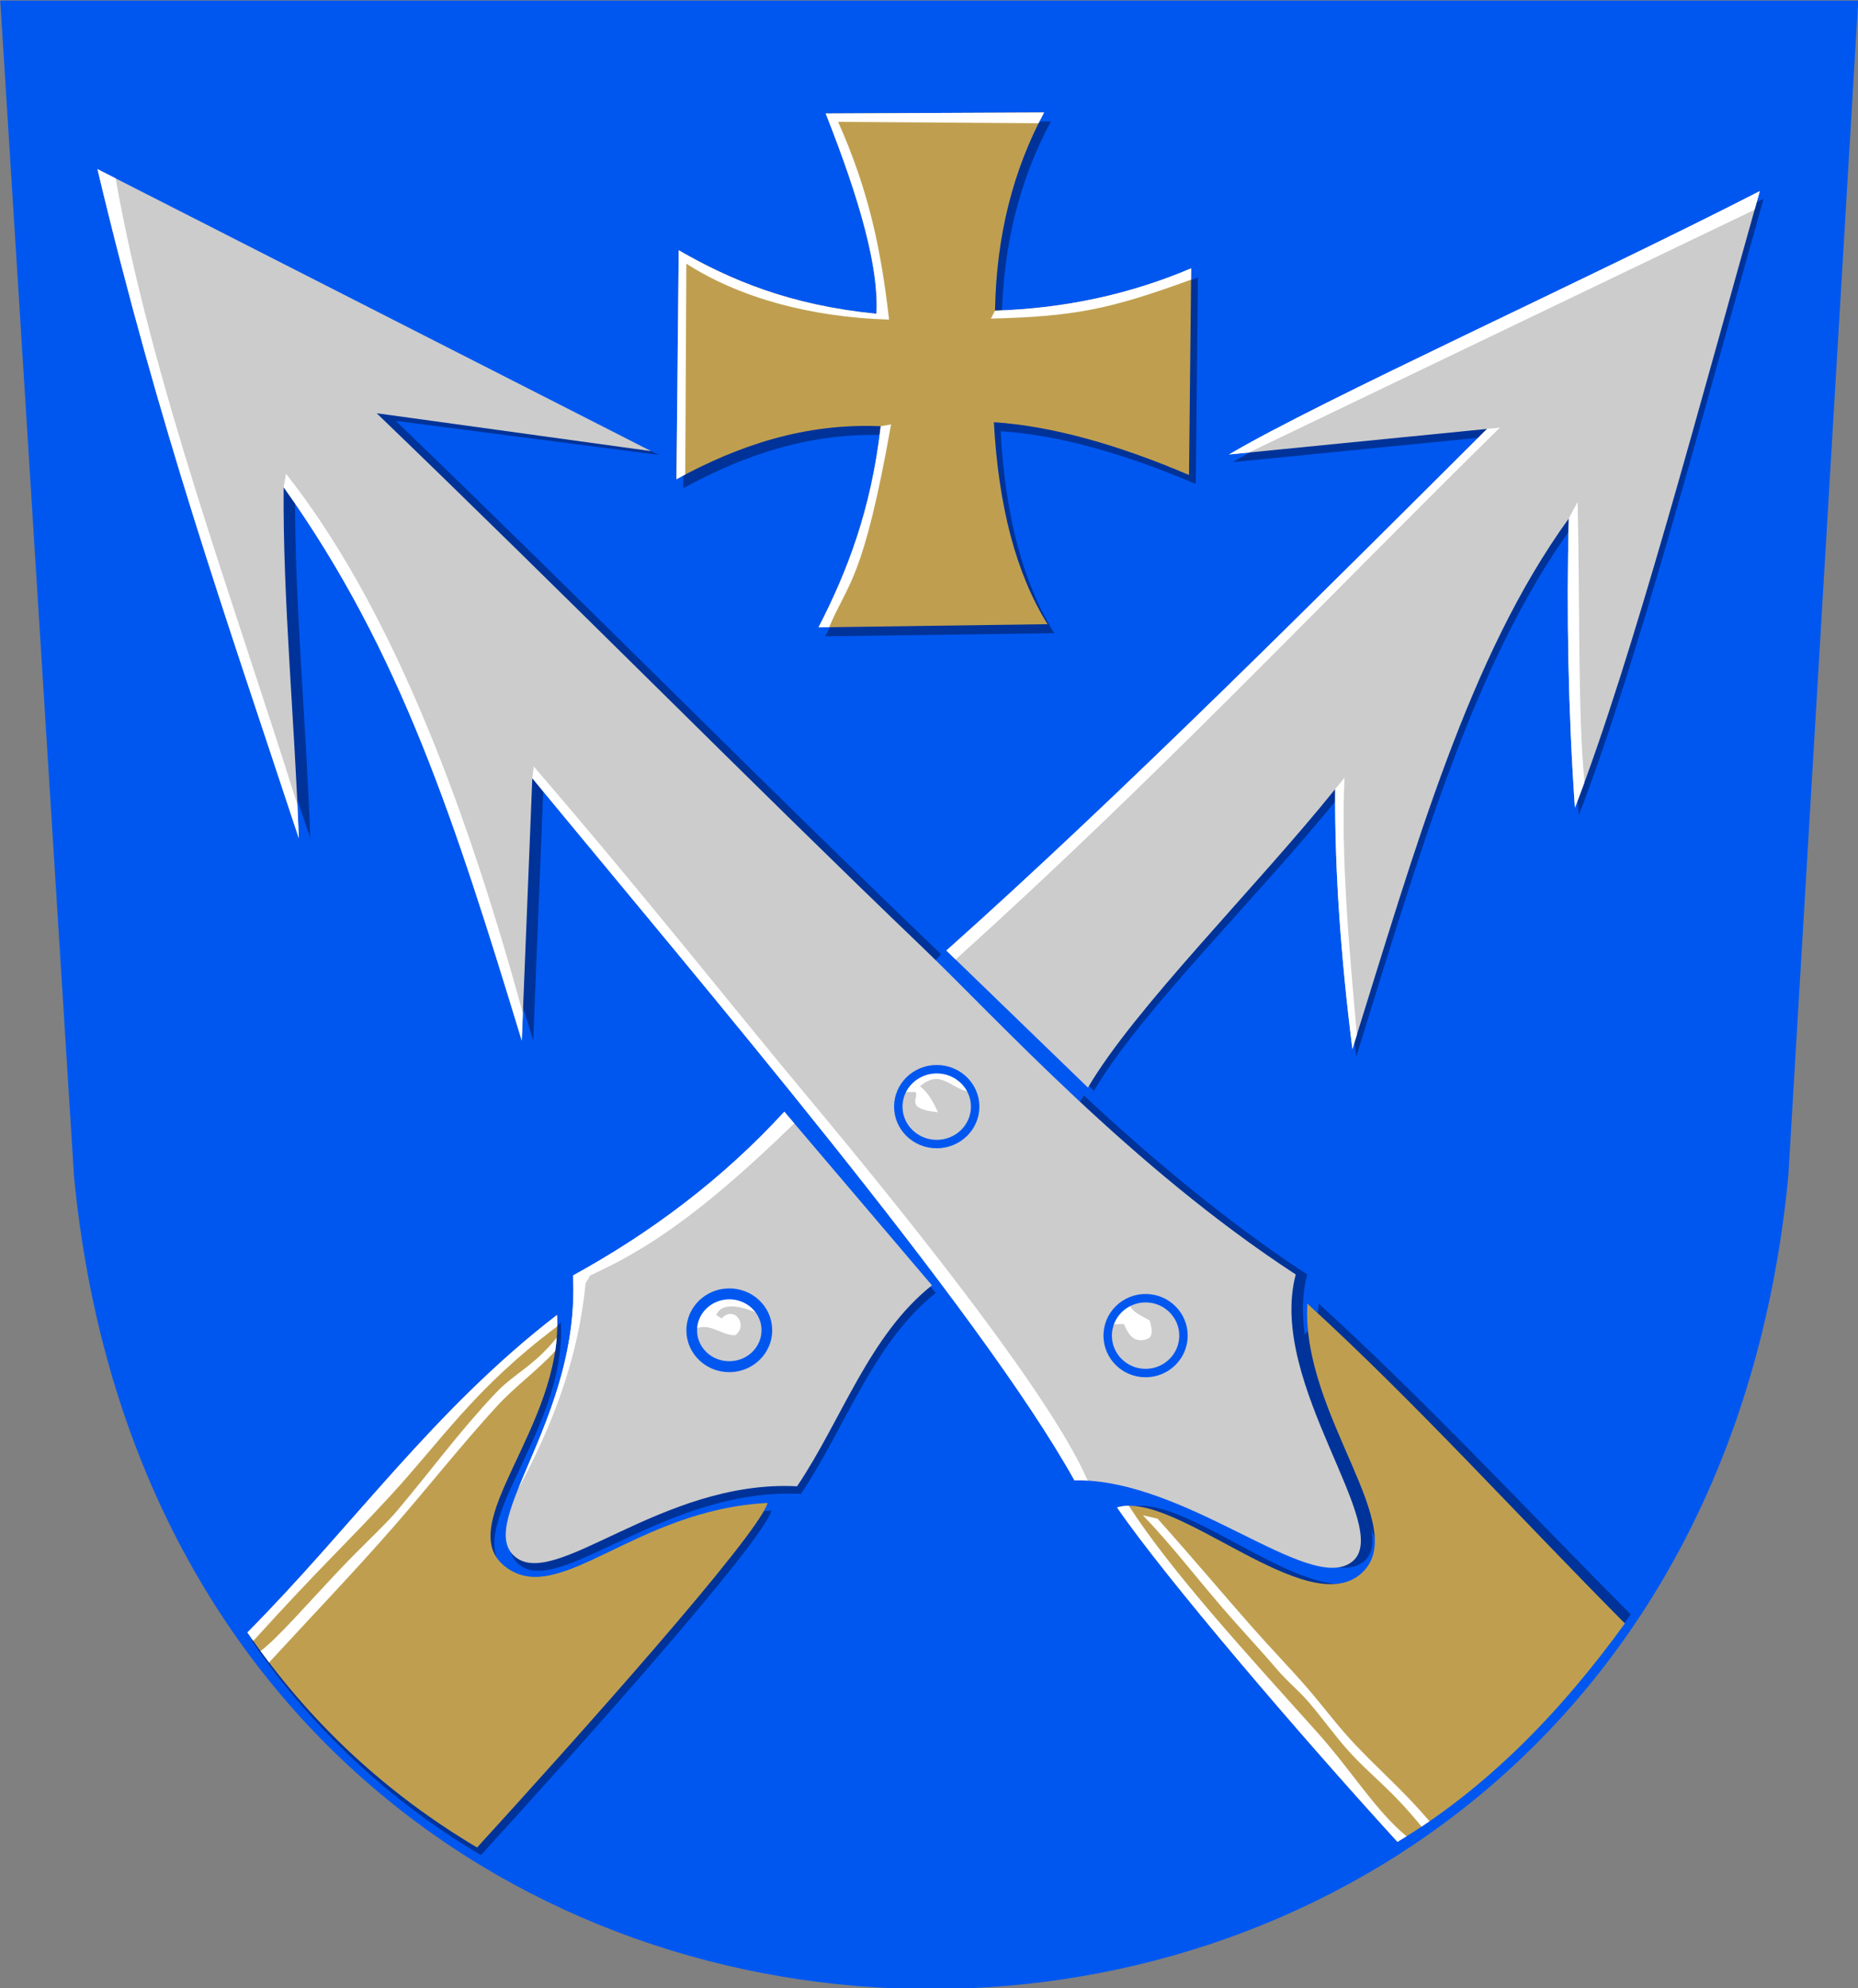
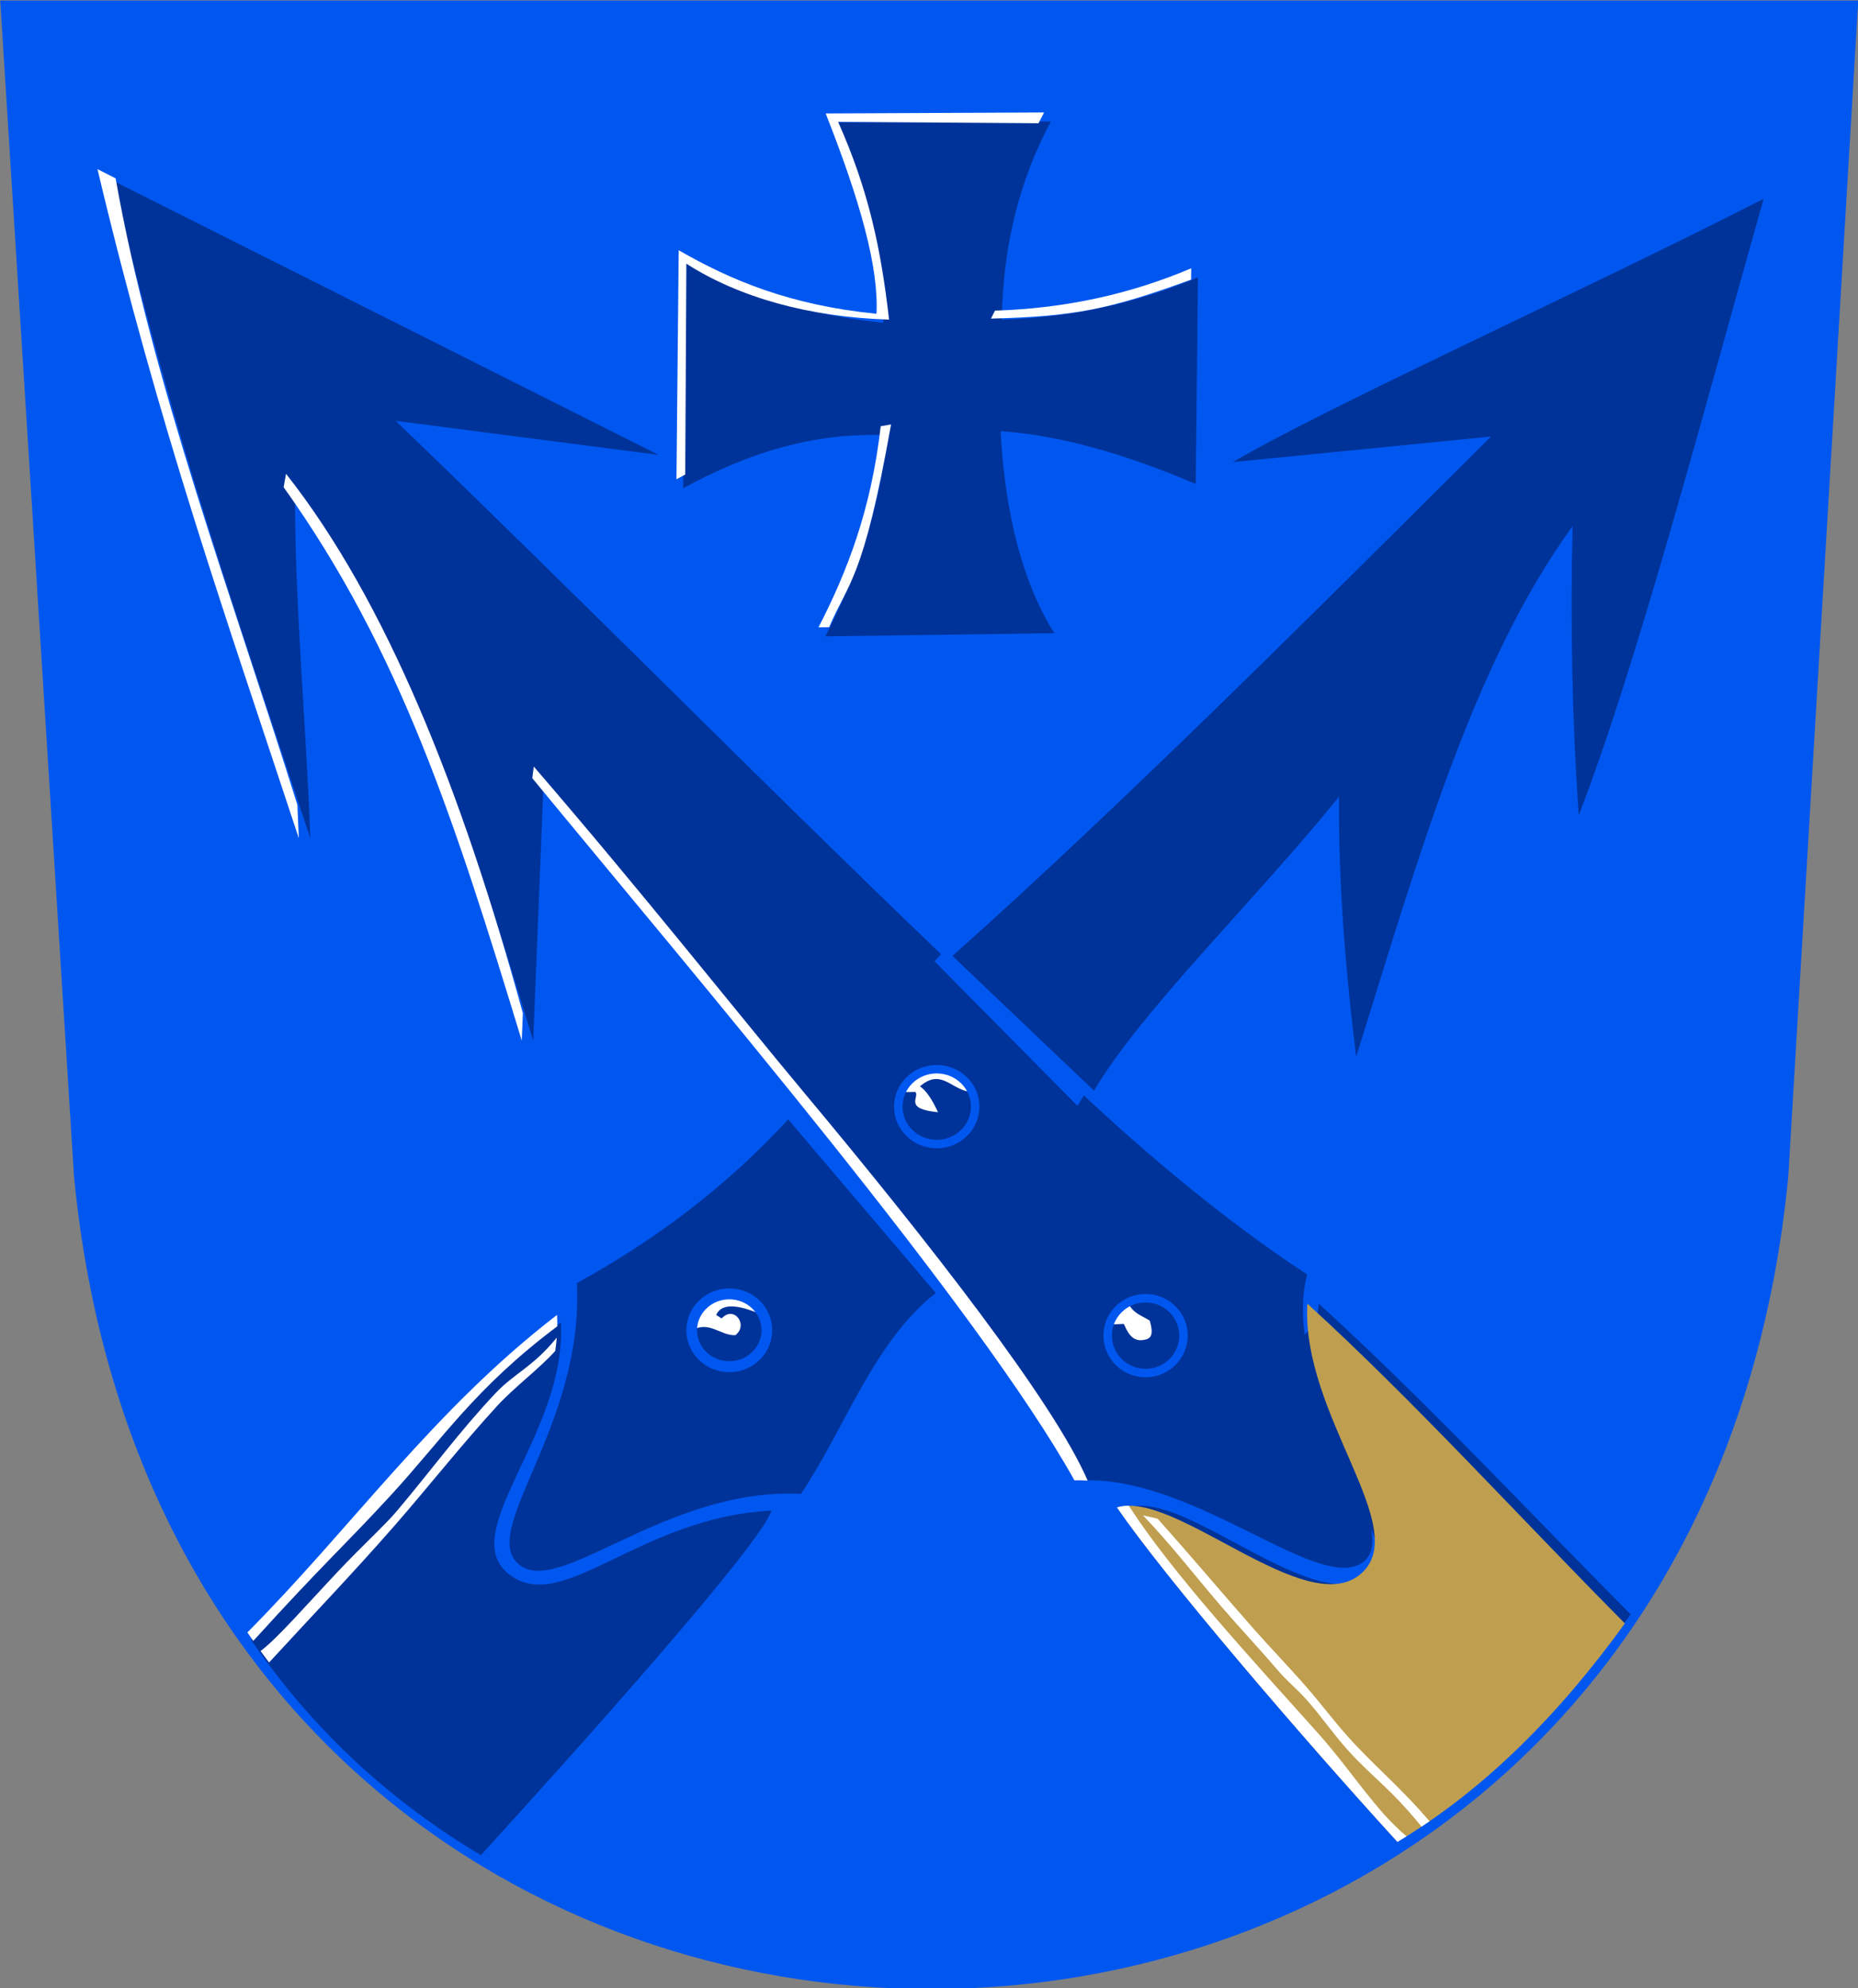
<svg xmlns="http://www.w3.org/2000/svg" xml:space="preserve" width="500px" height="535px" shape-rendering="geometricPrecision" text-rendering="geometricPrecision" image-rendering="optimizeQuality" fill-rule="evenodd" clip-rule="evenodd" viewBox="0 0 500 535" version="1.0">
  <rect x="0" y="0" width="500" height="535" fill="#808080" stroke="none" />
  <g id="Layer_x0020_1">
    <path id="path1937" fill="#0057F0" d="M0.066 0.155l499.999 0 -18.829 316.489c-28.161,291.338 -433.085,291.722 -461.313,0l-19.858 -316.489z" />
    <path fill="#003399" d="M224.011 32.96l58.78 -0.269c-8.221,15.346 -12.87,32.965 -13.208,53.328 18.672,-0.572 36.27,-4.368 52.793,-11.388l-0.588 55.62c-19.24,-8.207 -36.855,-13.167 -52.512,-14.207 1.231,22.777 6.045,40.897 14.443,54.359l-61.633 0.846c7.618,-14.835 14.138,-31.396 16.735,-54.121 -20.339,-0.89 -38.214,5.12 -54.968,14.266l0.608 -61.623c13.95,8.029 29.94,14.802 53.218,17.093 0.639,-12.326 -4.276,-30.115 -13.669,-53.904z" />
    <path fill="#003399" d="M30.341 48.598l146.926 73.829 -70.761 -9.16c50.13,48.219 99.094,97.847 144.772,141.629 0.632,0.606 1.281,1.233 1.945,1.88l-1.72 1.935 38.426 38.864 1.759 -2.764c16.93,15.813 38.306,33.961 60.087,48.168 -7.772,29.378 26.663,68.318 15.149,77.318 -11.506,8.994 -44.368,-22.399 -74.717,-21.93 -25.482,-45.816 -101.001,-134.439 -145.877,-188.938l-2.837 70.611c-17.846,-58.532 -32.471,-104.606 -64.081,-148.929 -0.232,30.694 2.981,62.81 4.087,94.478 -19.981,-60.632 -36.51,-106.967 -53.158,-176.991z" />
    <path fill="#003399" d="M377.628 494.162c23.408,-14.014 43.458,-35.175 61.211,-59.696 -28.484,-28.686 -55.15,-57.372 -83.938,-83.635 -0.651,11.71 -13.753,10.14 -9.245,20.858 7.078,16.834 32.258,44.429 23.616,51.872 -14.742,12.697 -49.882,-22.73 -65.581,-17.884 12.775,18.7 47.924,59.988 73.938,88.483z" />
    <path fill="#003399" d="M251.818 347.957c-16.944,13.482 -24.191,36.055 -36.287,54.082 -36.721,-1.898 -65.673,28.688 -76.251,18.646 -9.953,-9.448 17.906,-37.271 15.952,-75.386 21.029,-11.522 40.383,-26.084 56.865,-44.069l39.721 46.727zm42.59 -54.424c12.481,-21.319 44.355,-52.334 65.925,-79.107 -0.172,21.826 1.575,45.698 4.634,69.949 17.087,-54.639 31.411,-105.746 58.22,-142.767 -0.62,25.934 -0.141,51.869 1.663,77.805 15.575,-40.157 33.878,-109.708 49.755,-165.925 -47.311,24.231 -117.653,56.037 -142.844,70.875l69.453 -6.88c-44.566,44.369 -98.525,98.435 -144.909,139.775l38.102 36.274z" />
    <path fill="#003399" d="M129.414 499.249c-24.09,-14.317 -44.998,-33.357 -61.817,-57.877 28.484,-28.686 49.999,-59.797 83.332,-85.453 1.674,30.102 -28.674,56.648 -13.764,67.882 14.438,10.879 34.731,-15.458 70.43,-17.277 -2.472,8.7 -52.166,64.23 -78.18,92.725z" />
    <g id="layer1">
  </g>
-     <path fill="#CCCCCC" d="M250.789 345.9c-16.944,13.482 -24.191,36.055 -36.287,54.082 -36.721,-1.898 -65.673,28.688 -76.251,18.646 -9.953,-9.448 17.906,-37.271 15.952,-75.386 21.029,-11.522 40.383,-26.084 56.865,-44.069l39.721 46.727zm41.984 -53.212c12.481,-21.319 44.961,-53.546 66.531,-80.319 -0.172,21.826 1.575,45.698 4.634,69.949 17.087,-54.639 31.411,-105.746 58.22,-142.767 -0.62,25.934 -0.141,51.869 1.663,77.805 15.575,-40.157 33.878,-109.708 49.755,-165.925 -47.311,24.231 -117.653,56.037 -142.844,70.875l69.453 -6.88c-44.566,44.369 -99.131,99.041 -145.515,140.381l38.102 36.88z" />
    <path fill="white" d="M205.52 354.054c-1.581,-3.497 -5.206,-5.916 -9.392,-5.859 -5.582,0.077 -10.051,4.529 -9.981,9.942 4.517,-2.94 7.822,1.392 11.733,1.179 3.618,-2.71 -0.338,-8.148 -3.69,-4.495l-1.462 -0.959c1.335,-2.966 5.295,-3.205 12.791,0.192z" />
    <ellipse fill="none" stroke="#0057F0" stroke-width="2.268" transform="matrix(-1.266 0.017 0.017 1.297 196.256 357.998)" rx="7.987" ry="7.555" />
-     <path fill="#CCCCCC" d="M26.228 45.513l148.983 75.886 -73.846 -10.189c50.13,48.219 101.151,99.903 146.828,143.686 19.916,19.09 56.244,59.218 100.498,88.083 -7.772,29.378 26.663,68.318 15.149,77.318 -11.506,8.994 -44.368,-22.399 -74.717,-21.93 -25.482,-45.816 -101.001,-134.439 -145.877,-188.938l-2.837 70.611c-17.846,-58.532 -32.471,-104.606 -64.081,-148.929 -0.232,30.694 2.981,62.81 4.087,94.478 -19.981,-60.632 -37.539,-110.052 -54.187,-180.077z" />
    <path fill="white" d="M242.547 293.894c1.571,-3.615 5.247,-6.153 9.532,-6.153 4.284,0 7.961,2.538 9.532,6.153 -5.486,-0.263 -8.145,-6.637 -14.035,-1.546 1.617,1.111 3.233,3.434 4.848,6.97 -9.293,-0.909 -4.949,-3.939 -6.06,-5.454l-3.817 0.031z" />
    <ellipse fill="none" stroke="#0057F0" stroke-width="2.268" cx="252.079" cy="297.814" rx="10.345" ry="10.073" />
    <path fill="white" d="M303.531 350.521c-2.366,1.233 -4.181,3.357 -4.989,5.92l3.881 -0.155c0.757,1.566 1.945,4.772 5.038,4.356 1.927,-0.259 3.245,-0.821 1.932,-5.265 -2.669,-1.58 -4.512,-2.012 -5.862,-4.855z" />
    <ellipse fill="none" stroke="#0057F0" stroke-width="2.268" cx="308.283" cy="359.436" rx="10.2" ry="10.073" />
-     <path fill="#BF9F4F" d="M222.193 30.535l58.78 -0.269c-8.221,15.346 -12.87,32.965 -13.208,53.328 18.672,-0.572 36.27,-4.368 52.793,-11.388l-0.588 55.62c-19.24,-8.207 -36.855,-13.167 -52.512,-14.207 1.231,22.777 6.045,40.897 14.443,54.359l-61.633 0.846c7.618,-14.835 14.138,-31.396 16.735,-54.121 -20.339,-0.89 -38.214,5.12 -54.968,14.266l0.608 -61.623c13.95,8.029 29.94,14.802 53.218,17.093 0.639,-12.326 -4.276,-30.115 -13.669,-53.904z" />
    <path fill="white" d="M279.474 33.17c0.486,-0.977 0.986,-1.945 1.5,-2.904l-58.78 0.269c9.393,23.789 14.308,41.578 13.669,53.904 -23.278,-2.291 -39.267,-9.064 -53.218,-17.093l-0.608 61.623c0.785,-0.429 1.573,-0.851 2.364,-1.265l0.3 -56.745c14.119,9.08 33.086,14.387 54.551,15.049 -2.2,-19.197 -5.494,-34.743 -13.705,-53.208l53.928 0.37zm41.053 42.087l0.032 -3.051c-16.523,7.02 -34.121,10.816 -52.793,11.388l-1.104 2.145c22.562,-0.581 31.963,-2.487 53.865,-10.482zm-83.523 39.446c-2.597,22.725 -9.117,39.286 -16.735,54.121l2.863 -0.039c5.054,-12.037 9.148,-12.248 16.657,-54.561l-2.785 0.48z" />
-     <path fill="white" d="M213.735 302.31l-2.667 -3.137c-16.482,17.986 -35.836,32.547 -56.865,44.069 1.221,23.822 -9.203,43.623 -14.763,57.431 9.229,-17.018 16.184,-35.047 18.138,-55.297l1.212 -2.121c13.144,-6.043 28.012,-14.622 54.945,-40.946zm151.402 -23.828c-0.397,1.277 -0.797,2.556 -1.197,3.836 -3.059,-24.252 -4.806,-48.123 -4.634,-69.949l2.511 -3.05c-1.014,21.539 1.305,46.108 3.321,69.163zm57.023 -138.931c-0.62,25.934 -0.141,51.869 1.663,77.805 0.852,-2.196 1.712,-4.48 2.579,-6.845 -1.832,-17.872 -1.24,-50.289 -1.86,-75.433l-2.382 4.473zm50.005 -83.104c0.473,-1.683 0.945,-3.355 1.413,-5.016 -47.311,24.231 -117.653,56.037 -142.844,70.875l5.358 -0.531 136.073 -65.328zm-68.532 58.631l-3.447 0.348c-44.566,44.369 -99.131,99.041 -145.515,140.381l2.491 2.411c54.582,-49.229 98.254,-95.731 146.471,-143.141" />
    <path fill="#BF9F4F" d="M376.058 495.677c23.408,-14.014 43.458,-34.266 61.211,-58.787 -28.484,-28.686 -56.665,-59.797 -85.453,-86.059 -1.674,30.102 28.516,60.547 14.37,72.731 -14.742,12.697 -49.882,-22.73 -65.581,-17.884 12.775,18.7 49.439,61.503 75.453,89.998z" />
    <path fill="white" d="M303.767 405.22c-1.124,0.01 -2.181,0.156 -3.162,0.458 12.775,18.7 49.439,61.503 75.453,89.998 0.823,-0.492 1.642,-0.993 2.456,-1.501 -8.525,-7.077 -14.624,-17.469 -24.037,-27.974 -18.023,-20.115 -39.113,-42.97 -50.71,-60.982zm80.914 84.913c-0.706,0.486 -1.414,0.965 -2.127,1.439 -8.565,-10.532 -13.493,-13.49 -19.936,-20.688 -3.768,-4.21 -6.905,-8.76 -10.633,-13.03 -2.742,-3.141 -5.553,-5.327 -8.262,-8.515 -4.867,-5.725 -10.067,-11.191 -14.97,-16.901 -7.167,-8.345 -13.441,-16.564 -21.178,-24.64l3.939 0.909c8.388,9.334 17.157,19.767 25.522,29.263 5.019,5.697 9.699,10.477 14.607,16.109 4.006,4.597 7.14,8.884 11.248,13.456 6.859,7.633 14.325,13.752 21.79,22.598z" />
-     <path fill="#BF9F4F" d="M128.385 497.192c-24.09,-14.317 -44.998,-33.357 -61.817,-57.877 28.484,-28.686 49.999,-59.797 83.332,-85.453 1.674,30.102 -28.674,56.648 -13.764,67.882 14.438,10.879 34.731,-15.458 70.43,-17.277 -2.472,8.7 -52.166,64.23 -78.18,92.725z" />
    <path fill="white" d="M68.157 441.597c-0.534,-0.756 -1.063,-1.517 -1.589,-2.283 28.484,-28.686 49.999,-59.797 83.332,-85.453 0.057,1.029 0.077,2.053 0.064,3.072 -22.175,16.632 -30.864,30.329 -44.851,45.527 -12.692,13.792 -17.753,18.003 -36.956,39.137zm81.668 -81.624c-0.094,1.21 -0.232,2.411 -0.408,3.603 -4.813,5.239 -10.838,9.569 -15.651,14.808 -9.45,10.286 -18.652,21.973 -27.829,32.464 -11.077,12.661 -22.12,24.137 -33.525,36.552 -0.774,-1.017 -1.54,-2.043 -2.298,-3.08 4.361,-3.209 12.84,-12.937 20.972,-21.558 6.324,-6.705 12.559,-12.384 15.71,-16.12 9.166,-10.867 16.865,-21.458 26.553,-31.709 5.189,-5.491 10.076,-7.044 16.478,-14.959z" />
    <path fill="white" d="M292.69 398.454c-1.192,-0.075 -2.381,-0.105 -3.566,-0.087 -25.482,-45.816 -101.001,-134.439 -145.877,-188.938l0.393 -3.14c28.974,33.599 54.222,65.561 72.813,87.829 33.443,40.056 67.287,83.438 76.238,104.336zm-151.985 -125.787l-0.296 7.373c-17.846,-58.532 -32.471,-104.606 -64.081,-148.929l0.646 -3.609c26.989,34.246 47.248,85.058 63.732,145.165zm-109.588 -224.664l-4.889 -2.491c16.648,70.025 34.205,119.444 54.187,180.077l-0.389 -8.999c-17.212,-54.984 -39.272,-113.907 -48.908,-168.587z" />
  </g>
</svg>